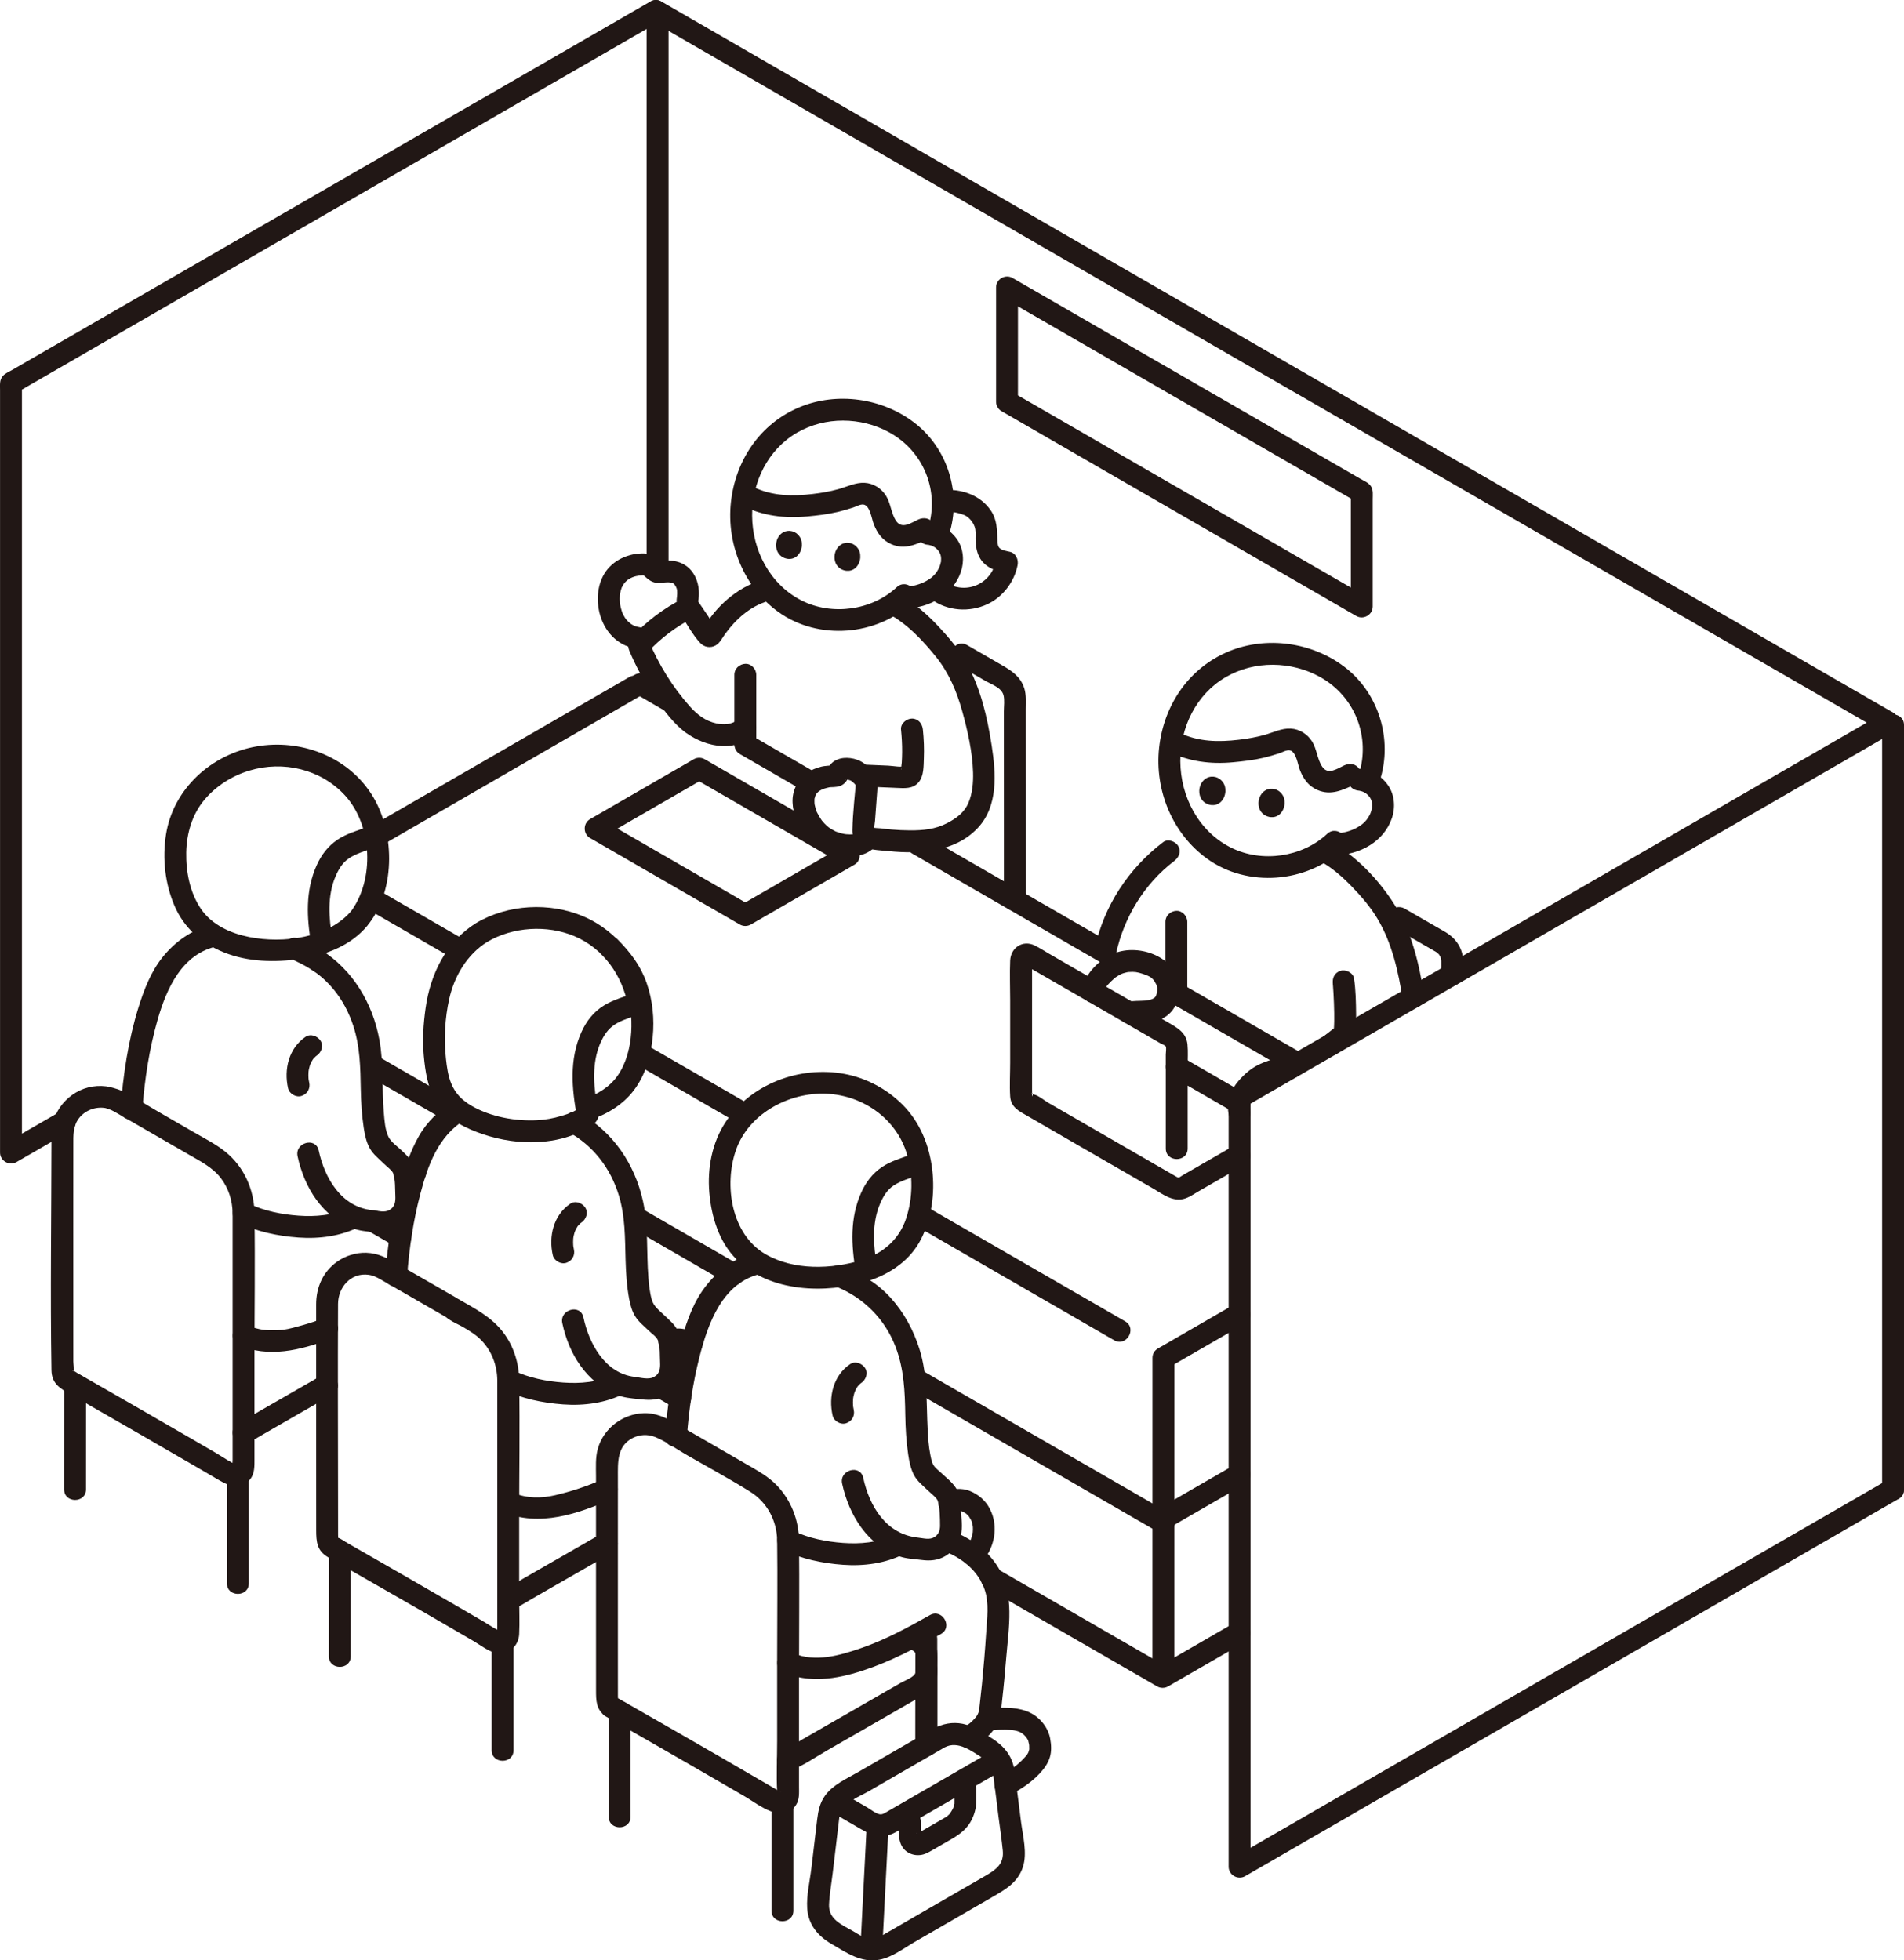
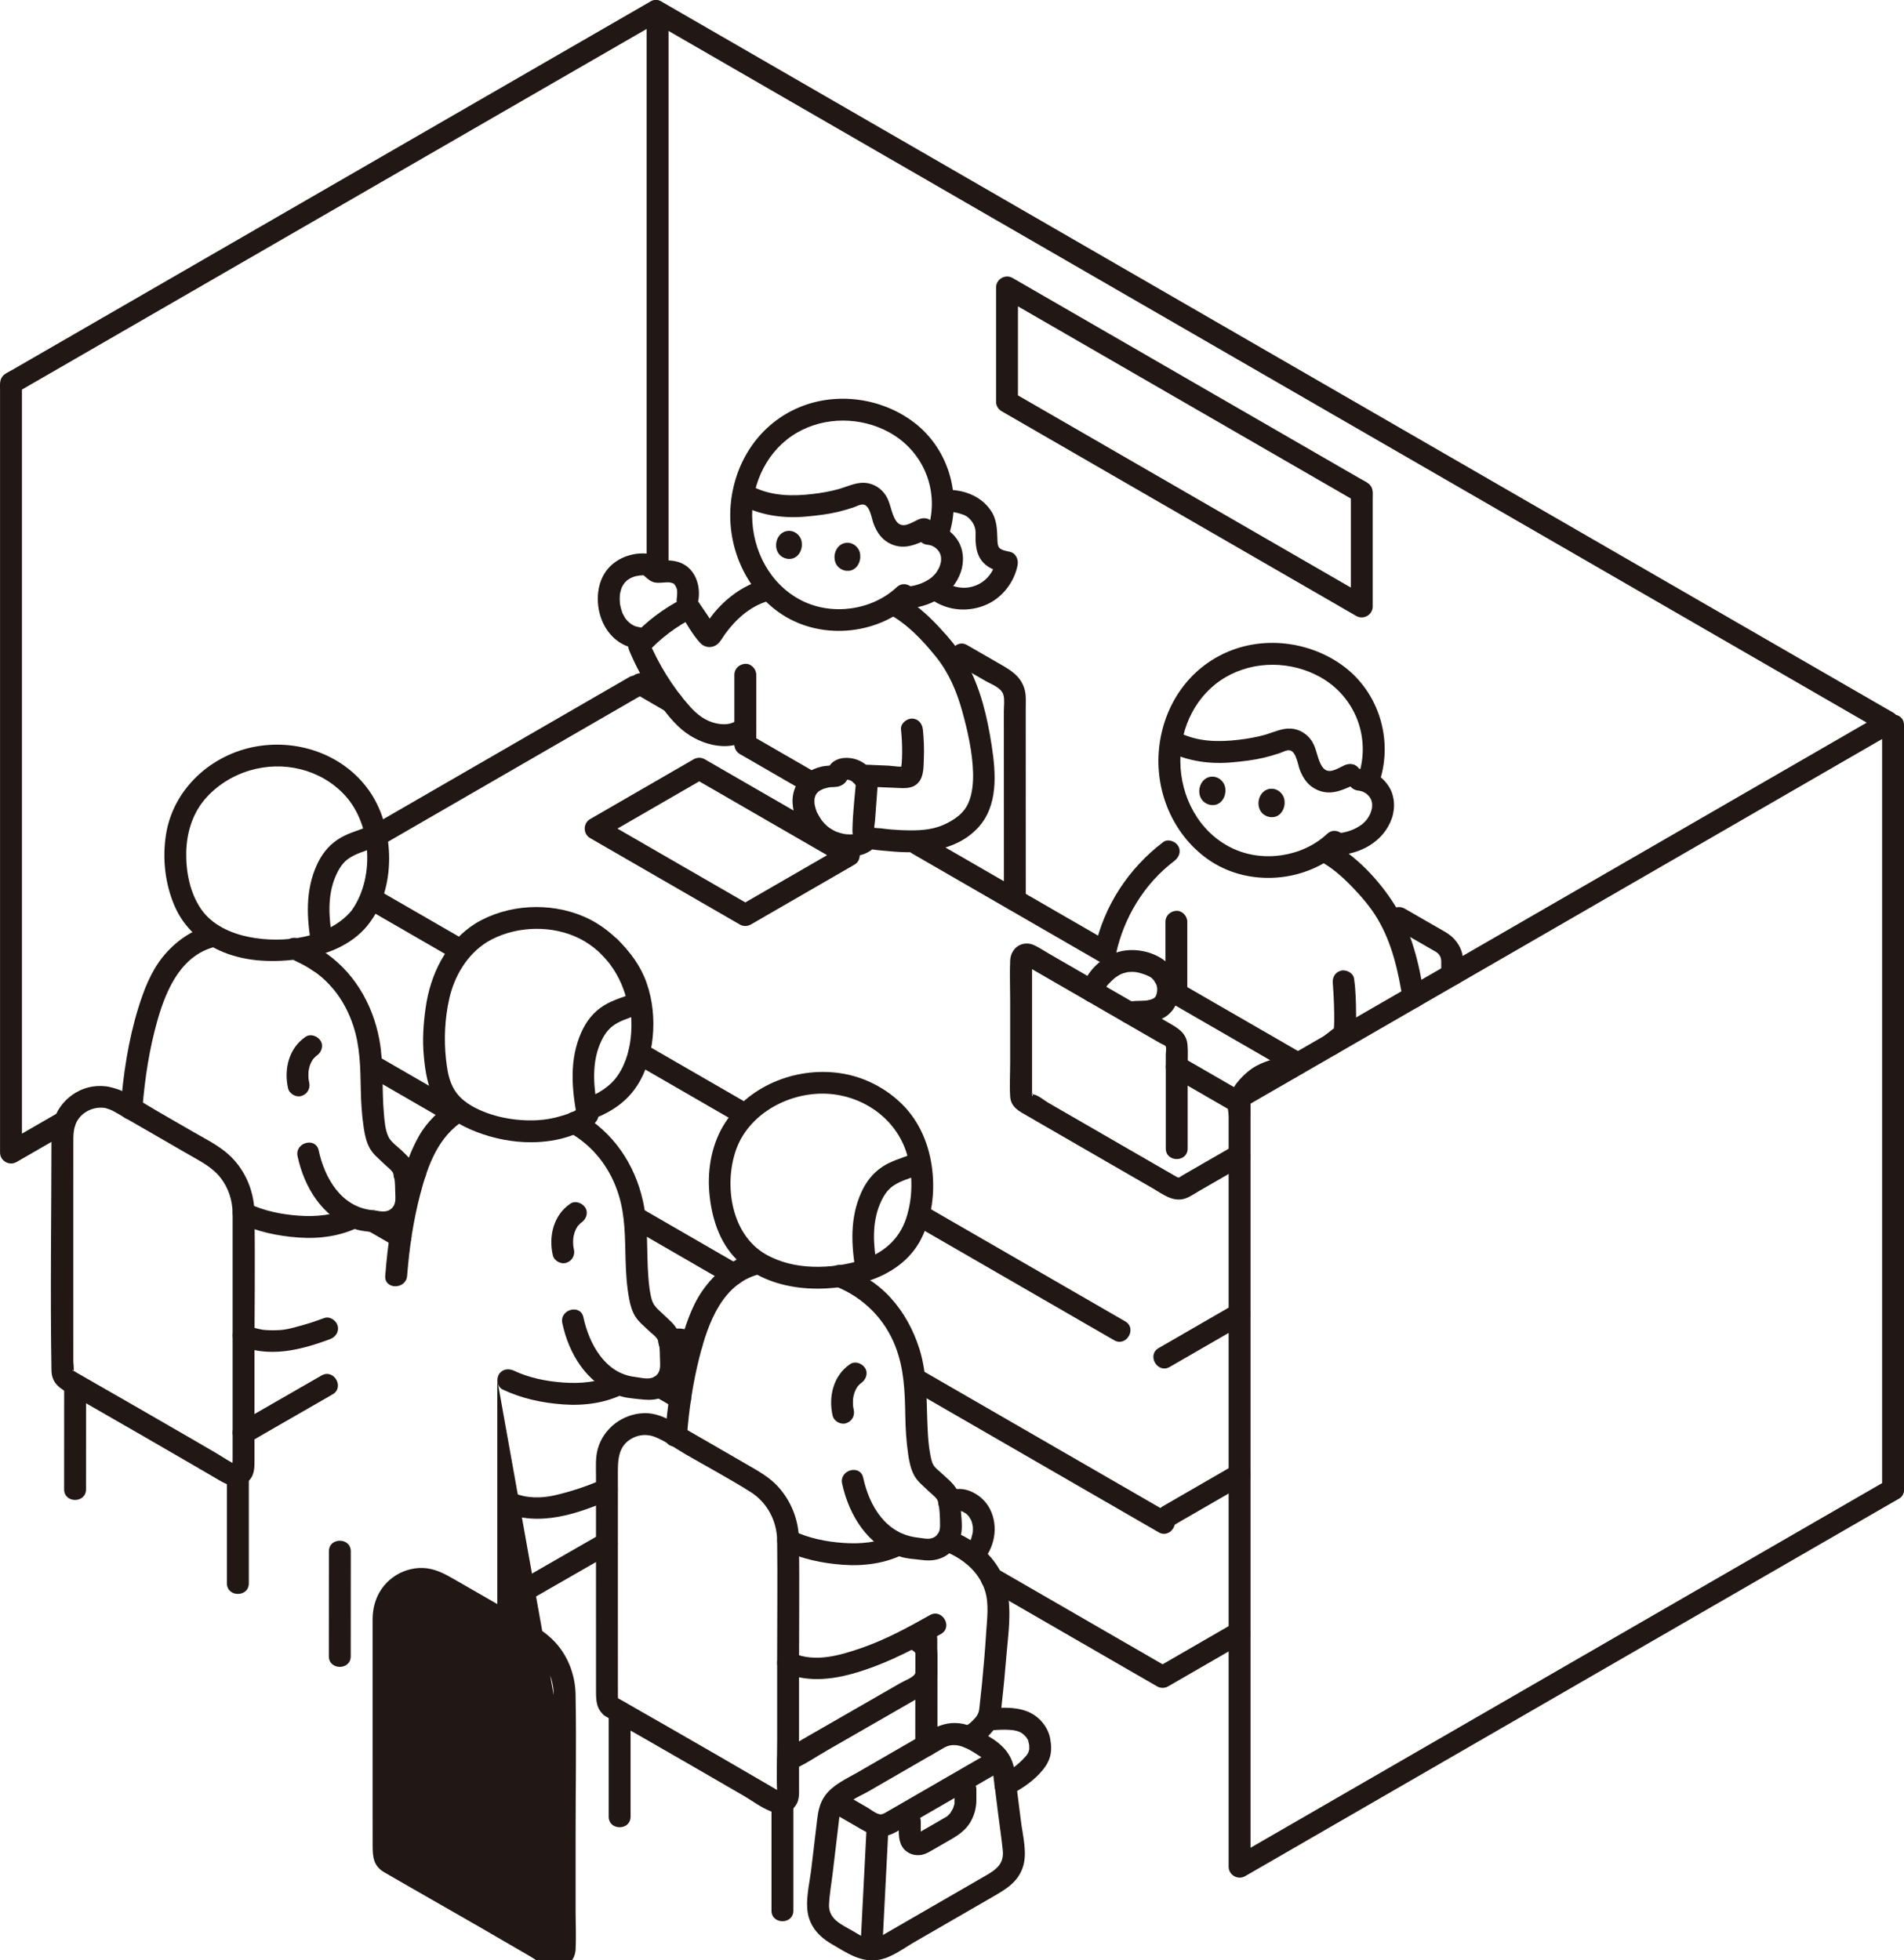
<svg xmlns="http://www.w3.org/2000/svg" id="b" width="348.029" height="358.4" viewBox="0 0 348.029 358.4">
  <defs>
    <style>.l{fill:#211715;}</style>
  </defs>
  <g id="c">
    <g id="d">
      <path class="l" d="M254.701,169.547c2.298,1.322,4.594,2.646,6.892,3.969.204.117.408.235.611.352.114.065.229.129.34.199.055.034.378.302.171.111-.21-.194.151.157.19.198.162.168.203.171.026-.005.1.099.174.251.245.374.052.091.33.468.057.059.076.113.106.299.141.426.017.063.14.476.054.177-.081-.284.009.18.011.265.003.127.001.254.001.381v2.136c0,1.046.92,2.048,2,2s2-.879,2-2c0-1.458.171-3.059-.35-4.45-.576-1.535-1.622-2.61-3.028-3.419-2.448-1.409-4.894-2.82-7.342-4.228-.907-.522-2.229-.242-2.736.718-.504.953-.251,2.179.718,2.736h0Z" />
      <path class="l" d="M174.751,121.387c1.795,1.035,3.589,2.071,5.385,3.105,1.096.631,2.926,1.23,3.286,2.578.24.9.069,2.052.069,2.983,0,1.243,0,2.485.001,3.728.002,6.602.005,13.205.007,19.807.001,3.664.002,7.328.002,10.992,0,2.574,4,2.578,4,0,0-7.023-.003-14.047-.005-21.07-.001-3.341-.002-6.682-.004-10.022,0-1.261,0-2.522,0-3.783,0-1.27.125-2.642-.265-3.865-.678-2.132-2.279-3.197-4.119-4.255-2.114-1.215-4.225-2.434-6.337-3.652-2.234-1.289-4.25,2.166-2.019,3.454h0Z" />
      <path class="l" d="M10.841,203.313c-3.281,1.891-6.561,3.785-9.84,5.68l3.009,1.727V70.07l-.991,1.727c17.425-10.063,34.85-20.126,52.275-30.189,15.301-8.836,30.603-17.671,45.905-26.504,6.566-3.79,13.132-7.58,19.699-11.368,2.229-1.286.217-4.744-2.019-3.454-14.364,8.286-28.726,16.578-43.087,24.869-18.615,10.748-37.229,21.497-55.843,32.247-4.778,2.759-9.557,5.519-14.335,8.279-1.138.657-2.276,1.314-3.413,1.971-.527.304-1.173.573-1.607,1.007-.723.723-.586,1.73-.586,2.66v139.404c0,1.522,1.697,2.485,3.009,1.727,3.279-1.895,6.559-3.789,9.84-5.68,2.23-1.285.218-4.743-2.019-3.454h0Z" />
      <path class="l" d="M225.571,238.493c-4.594,2.652-9.189,5.302-13.78,7.96-2.227,1.289-.215,4.747,2.019,3.454,4.591-2.658,9.186-5.308,13.78-7.96,2.229-1.286.217-4.744-2.019-3.454h0Z" />
      <path class="l" d="M225.571,267.853c-4.35,2.513-8.7,5.026-13.05,7.54-.935.54-1.261,1.807-.718,2.736.549.939,1.798,1.26,2.736.718,4.35-2.514,8.7-5.027,13.05-7.54.935-.54,1.261-1.808.718-2.736-.549-.939-1.798-1.26-2.736-.718h0Z" />
      <path class="l" d="M205.67,241.573c-12.255-7.065-24.499-14.149-36.75-21.22-2.234-1.289-4.25,2.166-2.019,3.454,12.251,7.071,24.495,14.155,36.75,21.22,2.234,1.288,4.251-2.167,2.019-3.454h0Z" />
      <path class="l" d="M137.27,202.073c-6.488-3.745-12.973-7.493-19.46-11.24-2.233-1.29-4.25,2.165-2.019,3.454,6.487,3.747,12.972,7.495,19.46,11.24,2.234,1.289,4.25-2.166,2.019-3.454h0Z" />
      <path class="l" d="M85.26,172.033c-5.174-2.985-10.347-5.972-15.52-8.96-2.233-1.29-4.25,2.165-2.019,3.454,5.173,2.988,10.346,5.975,15.52,8.96,2.234,1.289,4.25-2.166,2.019-3.454h0Z" />
      <path class="l" d="M213.81,276.683c-10.858-6.268-21.715-12.538-32.572-18.808-4.343-2.507-8.685-5.015-13.028-7.522-2.233-1.289-4.25,2.166-2.019,3.454,12.974,7.491,25.947,14.983,38.921,22.474,2.226,1.285,4.453,2.571,6.679,3.856s4.25-2.166,2.019-3.454h0Z" />
      <path class="l" d="M135.13,231.253c-6.033-3.487-12.07-6.968-18.1-10.46-2.232-1.292-4.248,2.163-2.019,3.454,6.03,3.492,12.067,6.973,18.1,10.46,2.233,1.291,4.249-2.165,2.019-3.454h0Z" />
      <path class="l" d="M84.13,201.803c-5.078-2.931-10.156-5.862-15.23-8.8-2.232-1.292-4.248,2.163-2.019,3.454,5.074,2.938,10.152,5.869,15.23,8.8,2.233,1.289,4.25-2.166,2.019-3.454h0Z" />
      <g id="e">
-         <path class="l" d="M210.658,248.276c-.005,17.157-.008,34.315-.008,51.472,0,1.754,0,3.508,0,5.262,0,2.574,4,2.578,4,0,0-13.097.002-26.194.004-39.291.001-5.814.003-11.628.004-17.443,0-2.574-3.999-2.578-4,0h0Z" />
-       </g>
+         </g>
      <g id="f">
        <path class="l" d="M203.055,172.403c-11.418-6.594-22.837-13.188-34.255-19.782-2.233-1.29-4.25,2.166-2.019,3.454,11.418,6.594,22.837,13.188,34.255,19.782,2.233,1.29,4.25-2.166,2.019-3.454h0Z" />
      </g>
      <path class="l" d="M201.609,181.782c.062-.23.128-.458.214-.68.084-.219.011-.017-.007.02.044-.089.088-.177.135-.264.111-.205.235-.4.365-.593-.003.004.195-.259.088-.124-.084.106.152-.171.177-.198.325-.364.68-.701,1.05-1.021.086-.074.172-.148.261-.22.256-.207-.208.141.062-.042.186-.126.372-.251.567-.362.083-.047.167-.093.251-.137.043-.022.398-.195.191-.102-.126.056.293-.106.382-.135.213-.068.432-.111.646-.171.014-.004.329-.065.116-.029-.2.033.183-.018.221-.02,1.064-.079,1.533.011,2.544.331.461.146.854.298,1.279.522.145.076.492.35.202.087.151.137.296.277.432.43.032.036.264.337.139.165-.116-.159.066.108.069.114.1.17.201.341.301.511.026.044.165.349.044.056.036.088.066.179.096.27.048.151.109.647.091.262.009.204.005.408-.006.612-.004.081-.061.57-.02.306.044-.279-.058.249-.079.326-.023.086-.186.561-.075.282.116-.293-.091.151-.13.223-.14.259-.189.15.022-.006-.096.071-.229.204-.302.301-.112.149.137-.112.163-.123-.074.031-.139.098-.21.137-.199.107-.513.209-.112.085-.18.056-.354.126-.537.175-.171.046-.344.079-.517.116-.078.017-.157.025-.235.04.447-.089.058-.008-.049,0-1.204.09-2.399.006-3.589.265-1.056.23-1.672,1.459-1.397,2.46.3,1.09,1.401,1.628,2.46,1.397.442-.096.994-.056,1.525-.068.655-.014,1.303-.078,1.952-.174.893-.132,1.8-.395,2.571-.877,1.82-1.138,2.624-3.216,2.571-5.31-.142-5.608-7.275-8.2-11.872-6.32-2.729,1.116-5.132,3.537-5.907,6.419-.28,1.043.351,2.173,1.397,2.46,1.04.286,2.179-.35,2.46-1.397h0Z" />
      <path class="l" d="M212.625,153.947c-6.316,4.796-10.851,11.668-12.508,19.456-.225,1.056.312,2.162,1.397,2.46.996.274,2.234-.336,2.46-1.397,1.427-6.704,5.186-12.901,10.67-17.065.859-.652,1.309-1.724.718-2.736-.495-.846-1.871-1.375-2.736-.718h0Z" />
      <path class="l" d="M213.024,168.52v13.301c0,1.046.92,2.048,2,2s2-.879,2-2v-13.301c0-1.046-.92-2.048-2-2s-2,.879-2,2h0Z" />
      <path class="l" d="M225.571,209.443c-3.12,1.798-6.239,3.597-9.358,5.398-.735.424-.621.613-1.266.243-.722-.414-1.441-.832-2.162-1.248-1.729-.998-3.458-1.996-5.187-2.994-3.025-1.746-6.049-3.493-9.073-5.24-1.584-.915-3.168-1.83-4.751-2.745-.72-.416-1.44-.832-2.16-1.248-.704-.407-1.812-1.348-2.591-1.497-1.125-.215.185-.578-.373.35.005-.009-.003-.035,0-.044.017-.06-.003-.142,0-.204.015-.332,0-.67,0-1.002v-22.314c0-.391.134-1.06,0-1.435l-1.504.857.042.024c.034.037.101.045.137.079.105.099.285.164.409.236l1.542.891c4.599,2.656,9.197,5.313,13.796,7.969,2.264,1.308,4.528,2.614,6.792,3.921l2.242,1.294c.217.125.825.343.973.562.16.237.009,1.168.009,1.497v2.216c0,2.574,4,2.578,4,0,0-1.343.098-2.722-.031-4.06-.204-2.121-1.789-3.009-3.414-3.947-2.257-1.303-4.515-2.605-6.772-3.909-5.013-2.896-10.026-5.791-15.04-8.687-.883-.51-1.755-1.088-2.669-1.542-2.186-1.085-4.409.362-4.515,2.75-.106,2.412,0,4.853,0,7.266v11.396c0,2.045-.13,4.137,0,6.179.127,2.002,1.651,2.702,3.218,3.608,1.872,1.081,3.743,2.163,5.615,3.244,3.888,2.246,7.776,4.492,11.665,6.737,1.873,1.081,3.746,2.163,5.619,3.244,1.679.969,3.419,2.375,5.479,1.932,1.023-.22,1.946-.904,2.838-1.419.851-.491,1.702-.983,2.554-1.474,1.984-1.144,3.968-2.288,5.952-3.432,2.23-1.285.217-4.743-2.019-3.454h0Z" />
      <path class="l" d="M227.55,199.903c-3.816-2.208-7.636-4.408-11.45-6.62-1.311-.761-3.009.207-3.009,1.727v14.96c0,2.574,4,2.578,4,0v-14.96l-3.009,1.727c3.814,2.212,7.634,4.412,11.45,6.62,2.232,1.291,4.249-2.164,2.019-3.454h0Z" />
      <path class="l" d="M241.051,157.297c2.294,1.215,4.241,2.923,6.038,4.779,1.728,1.785,3.389,3.706,4.67,5.842,2.696,4.495,3.865,9.776,4.652,14.903.164,1.069,1.506,1.659,2.46,1.397,1.141-.314,1.561-1.388,1.397-2.46-.858-5.59-2.24-11.34-5.26-16.194-2.853-4.585-7.139-9.179-11.939-11.721-2.273-1.204-4.297,2.247-2.019,3.454h0Z" />
      <path class="l" d="M243.642,179.942c-.041-.278-.07-.582-.027-.151.017.169.03.338.044.508.036.463.065.927.09,1.39.065,1.167.109,2.336.127,3.505.015,1.001.012,2.002-.068,3-.036.452.088-.593-.004-.014-.007.046-.033.092-.036.138-.062.179-.009.055.161-.374-.055.096-.009.043.139-.16-.014.107-.372.305-.445.362-.201.159-.402.32-.602.481-.378.305-.801.595-1.144.938-.741.741-.796,2.098,0,2.828s2.038.791,2.828,0c1.114-1.114,2.741-1.732,3.007-3.45.179-1.157.181-2.33.167-3.498-.025-2.18-.058-4.408-.38-6.568-.155-1.038-1.519-1.702-2.46-1.397-1.133.367-1.563,1.348-1.397,2.46h0Z" />
      <path class="l" d="M228.657,201.43c.094-.205.197-.403.315-.595.052-.086.107-.17.163-.253.026-.039.22-.318.071-.109-.165.231.096-.118.133-.162.066-.079.133-.157.201-.234.152-.172.309-.338.472-.5.286-.285.671-.521.928-.825-.073.086-.287.21-.076.066.09-.062.179-.125.271-.186.155-.101.312-.197.475-.286.16-.087.322-.168.487-.246.058-.027.435-.186.151-.073-.263.105.048-.018.098-.037.401-.156.81-.291,1.224-.406.455-.127.914-.218,1.378-.305.264-.05.048-.053-.064.003.076-.038.227-.027.312-.035.258-.026.517-.04.776-.049,1.044-.035,2.05-.895,2-2-.047-1.053-.88-2.038-2-2-2.2.075-4.441.635-6.379,1.693-.861.47-1.656,1.116-2.354,1.802-.795.782-1.566,1.696-2.034,2.715-.435.949-.301,2.198.718,2.736.88.465,2.271.298,2.736-.718h0Z" />
      <path class="l" d="M224.652,200.899c-.045.168-.069.344-.094.516-.05.346-.105.695-.11,1.045-.002.184.009.367.031.549.042.346.081.696.173,1.033.062.26.181.487.358.68.141.218.328.389.561.515.23.146.477.225.744.237.266.06.532.048.798-.036l.478-.202c.301-.178.54-.417.718-.718.252-.477.346-1.011.202-1.541-.045-.165-.079-.332-.102-.501l.071.532c-.044-.354-.039-.709.008-1.063l-.071.532c.024-.171.049-.348.094-.516.083-.266.095-.532.036-.798-.012-.266-.091-.514-.237-.744-.126-.233-.297-.42-.515-.561-.193-.177-.42-.296-.68-.358l-.532-.071c-.361.001-.697.092-1.009.273-.437.282-.781.683-.919,1.195h0Z" />
      <path class="l" d="M252.213,142.728c2.412-7.509-.161-16.004-6.448-20.796-5.915-4.509-14.2-5.703-21.102-2.868-7.349,3.019-11.952,9.851-12.79,17.651-.836,7.771,2.423,15.721,8.81,20.304,7.38,5.297,18.144,4.413,24.729-1.74,1.885-1.761-.948-4.586-2.828-2.828-4.564,4.265-11.884,5.318-17.495,2.551-5.967-2.943-9.303-9.312-9.339-15.833-.034-6.175,2.871-12.214,8.296-15.375,5.272-3.072,12.003-2.957,17.297.004,6.337,3.545,9.235,10.954,7.015,17.867-.789,2.457,3.072,3.508,3.857,1.063h0Z" />
      <path class="l" d="M248.398,144.557c.466.033-.295-.1.119.012.158.043.319.075.476.125.172.055.429.204.132.043.145.078.292.151.433.237.133.082.397.289.132.07.127.105.25.215.367.332s.227.239.331.367c-.278-.344.014.048.066.134.085.142.161.288.232.437-.192-.407,0,.04.029.143.046.161.082.325.109.49-.075-.457-.013.05-.011.157.003.174-.01.347-.017.521-.019.458.086-.247-.029.161-.048.17-.08.344-.131.514-.019.065-.226.622-.144.431.087-.203-.14.274-.169.328-.085.159-.177.314-.274.466-.034.053-.335.475-.209.312s-.207.233-.25.279c-.122.131-.249.258-.38.379-.048.044-.425.355-.285.249.137-.104-.281.19-.34.229-.161.105-.326.205-.493.3-1.192.676-2.603,1.042-3.873,1.073-1.045.026-2.049.902-2,2,.048,1.062.88,2.027,2,2,4.35-.107,8.716-2.471,10.191-6.73.67-1.933.529-4.247-.635-5.967-1.246-1.84-3.163-2.939-5.375-3.095-1.046-.074-2.046.973-2,2,.051,1.147.88,1.921,2,2h0Z" />
      <path class="l" d="M223.99,144.728c-.008.13-.089,1.424-1.148,2.12-.695.456-1.393.344-1.612.305-.169-.03-1.268-.246-1.773-1.336-.479-1.033-.262-2.5.71-3.306,1.008-.836,2.339-.603,3.091.17.677.696.755,1.388.732,2.047Z" />
      <path class="l" d="M234.811,146.938c-.008.13-.089,1.424-1.148,2.12-.695.456-1.393.344-1.612.305-.169-.03-1.268-.246-1.773-1.336-.479-1.033-.262-2.5.71-3.306,1.008-.836,2.339-.603,3.091.17.677.696.755,1.388.732,2.047Z" />
      <path class="l" d="M213.675,137.464c3.715,1.772,7.626,2.281,11.704,1.895,1.875-.177,3.783-.392,5.618-.829.959-.229,1.907-.505,2.844-.81.567-.184,1.381-.684,1.988-.522,1.107.295,1.403,2.611,1.749,3.513.633,1.652,1.564,2.985,3.233,3.715,2.513,1.099,4.672-.024,6.947-1.059.983-.447,1.223-1.872.718-2.736-.591-1.01-1.749-1.167-2.736-.718-1.323.602-2.981,1.851-4.059.247-.909-1.353-.968-3.198-1.842-4.594-.849-1.355-2.288-2.27-3.894-2.365-1.652-.097-3.24.721-4.804,1.157-1.552.433-3.1.696-4.697.886-3.683.438-7.341.392-10.75-1.234-2.312-1.103-4.344,2.345-2.019,3.454h0Z" />
      <path class="l" d="M238.27,192.733c-7.417-4.273-14.827-8.559-22.24-12.84-2.233-1.29-4.25,2.166-2.019,3.454,7.413,4.281,14.823,8.567,22.24,12.84,2.235,1.287,4.251-2.168,2.019-3.454h0Z" />
      <path class="l" d="M123.9,126.703c-1.934-1.128-3.878-2.239-5.81-3.37-.903-.529-2.232-.237-2.736.718-.507.959-.247,2.172.718,2.736,1.932,1.131,3.876,2.242,5.81,3.37.904.527,2.232.238,2.736-.718s.248-2.173-.718-2.736h0Z" />
      <path class="l" d="M118.2,4.74v99.81c0,2.574,4,2.578,4,0V4.74c0-2.574-4-2.578-4,0h0Z" />
      <path class="l" d="M69.71,154.587c15.768-9.107,31.531-18.223,47.3-27.33,2.228-1.287.217-4.745-2.019-3.454-15.769,9.107-31.532,18.223-47.3,27.33-2.228,1.287-.217,4.745,2.019,3.454h0Z" />
      <path class="l" d="M118.889,3.741c9.652,5.573,19.303,11.147,28.955,16.72,14.592,8.426,29.183,16.852,43.775,25.278,17.158,9.907,34.315,19.815,51.473,29.722,17.196,9.929,34.392,19.858,51.589,29.787,14.857,8.578,29.714,17.156,44.572,25.733,1.546.892,3.091,1.785,4.637,2.677,2.233,1.289,4.25-2.166,2.019-3.454-14.403-8.314-28.806-16.629-43.208-24.945-17.04-9.838-34.079-19.677-51.119-29.515-17.3-9.989-34.599-19.978-51.899-29.968-15.031-8.68-30.063-17.359-45.094-26.039-10.389-5.999-20.778-11.999-31.168-17.998-.838-.484-1.676-.968-2.514-1.452-2.233-1.29-4.25,2.166-2.019,3.454h0Z" />
      <path class="l" d="M186.071,70.766c.001-6.074.001-12.148.001-18.222l-3.009,1.727c16.679,9.631,33.358,19.263,50.037,28.893,4.936,2.85,9.873,5.701,14.809,8.551l-.991-1.727c0,6.965,0,13.931,0,20.896l3.009-1.727c-17.072-9.857-34.143-19.715-51.214-29.572-4.545-2.624-9.089-5.248-13.634-7.872l.991,1.727c0-.891,0-1.783,0-2.674,0-2.574-3.999-2.578-4,0,0,.891,0,1.783,0,2.674,0,.702.381,1.375.991,1.727,16.679,9.631,33.359,19.263,50.038,28.894,4.936,2.85,9.873,5.701,14.809,8.551,1.312.758,3.009-.205,3.009-1.727,0-6.551,0-13.102,0-19.653,0-.742.119-1.583-.273-2.253-.417-.714-1.316-1.063-2.006-1.462-1.432-.827-2.864-1.654-4.296-2.481-2.861-1.652-5.721-3.303-8.582-4.955-10.996-6.349-21.991-12.698-32.987-19.048-5.897-3.405-11.795-6.811-17.692-10.217-1.312-.758-3.009.205-3.009,1.727,0,6.074,0,12.148-.001,18.222,0,2.574,4,2.578,4,0Z" />
      <path class="l" d="M180.261,290.267c10.414,6.013,20.828,12.024,31.24,18.04.623.36,1.396.36,2.019,0,4.689-2.712,9.38-5.42,14.07-8.13,2.228-1.288.216-4.745-2.019-3.454-4.69,2.71-9.381,5.418-14.07,8.13h2.019c-10.412-6.016-20.826-12.027-31.24-18.04-2.233-1.29-4.25,2.166-2.019,3.454h0Z" />
      <path class="l" d="M125.34,253.933c-1.264-.726-2.525-1.457-3.79-2.18-.453-.259-1.036-.341-1.541-.202-.464.128-.967.486-1.195.919-.245.464-.368,1.026-.202,1.541.16.494.459.932.919,1.195,1.265.723,2.526,1.454,3.79,2.18.452.26,1.037.34,1.541.202.464-.128.967-.486,1.195-.919.245-.464.368-1.026.202-1.541-.16-.494-.46-.931-.919-1.195h0Z" />
      <path class="l" d="M74.23,224.413c-1.659-.952-3.315-1.91-4.97-2.87-.45-.261-1.039-.34-1.541-.202-.464.128-.967.486-1.195.919-.505.956-.249,2.175.718,2.736,1.655.96,3.311,1.918,4.97,2.87.452.26,1.037.341,1.541.202.464-.128.967-.486,1.195-.919.503-.952.252-2.18-.718-2.736h0Z" />
      <path class="l" d="M344.211,130.383c-13.184,7.616-26.369,15.231-39.554,22.846-16.493,9.525-32.986,19.049-49.48,28.572-9.868,5.698-19.737,11.395-29.606,17.092-.609.352-.991,1.025-.991,1.727v140.66c0,1.522,1.697,2.485,3.009,1.727,17.435-10.07,34.871-20.139,52.306-30.209,15.509-8.957,31.018-17.914,46.528-26.869,6.872-3.968,13.743-7.935,20.616-11.902,2.229-1.287.217-4.744-2.019-3.454-13.215,7.628-26.429,15.259-39.643,22.889-16.692,9.639-33.383,19.279-50.074,28.919-9.911,5.724-19.822,11.448-29.733,17.172l3.009,1.727v-140.66l-.991,1.727c17.281-9.976,34.561-19.953,51.841-29.931,15.358-8.868,30.715-17.737,46.072-26.607,6.909-3.99,13.818-7.981,20.727-11.972,2.228-1.287.216-4.745-2.019-3.454h0Z" />
      <path class="l" d="M344.029,132.554c0,19.97,0,39.941,0,59.911v79.839c0,2.574,4,2.578,4,0v-47.022c0-19.74,0-39.481,0-59.221v-33.507c0-2.574-4-2.578-4,0h0Z" />
      <g id="g">
        <path class="l" d="M156.193,154.615c-7.845-4.529-15.689-9.06-23.533-13.589-1.281-.74-2.561-1.479-3.842-2.219-.623-.36-1.396-.36-2.019,0-6.317,3.648-12.63,7.302-18.947,10.95-1.298.75-1.297,2.704,0,3.454,7.664,4.43,15.331,8.855,22.997,13.282,1.459.842,2.917,1.684,4.376,2.527.623.36,1.396.36,2.019,0,6.317-3.648,12.631-7.301,18.949-10.949.829-.479,1.07-1.376.919-2.259h0c-.182-1.066-1.494-1.663-2.46-1.398-1.128.31-1.579,1.392-1.397,2.46h0c.306-.752.613-1.505.919-2.258-6.317,3.648-12.632,7.3-18.949,10.949h2.019c-7.768-4.486-15.536-8.971-23.303-13.457-1.357-.784-2.713-1.567-4.07-2.351v3.454c6.317-3.648,12.63-7.302,18.947-10.95h-2.019c7.918,4.572,15.836,9.145,23.754,13.717,1.207.697,2.414,1.394,3.621,2.091,2.233,1.289,4.25-2.166,2.019-3.454Z" />
      </g>
      <path class="l" d="M134.234,123.36v12.636c0,1.046.92,2.048,2,2s2-.879,2-2v-12.636c0-1.046-.92-2.048-2-2s-2,.879-2,2h0Z" />
      <path class="l" d="M172.425,93.567c1.335-.081,2.354.068,3.642.531.527.189.878.423,1.32.92s.774,1.088.888,1.745.019,1.43.051,2.122c.047,1.004.209,1.992.66,2.899.885,1.782,2.728,2.529,4.553,2.958l-1.397-2.46c-.393,1.991-1.564,3.733-3.442,4.612-2.153,1.008-4.521.598-6.409-.748-.88-.627-2.226-.155-2.736.718-.587,1.004-.165,2.108.718,2.736,2.974,2.12,6.901,2.392,10.194.868,2.83-1.31,4.931-4.077,5.533-7.123.203-1.028-.283-2.199-1.397-2.46-.613-.144-1.468-.263-1.903-.692-.327-.323-.361-.933-.38-1.441-.071-1.955-.067-3.741-1.219-5.433-1.916-2.816-5.357-3.952-8.677-3.751-1.078.065-2,.872-2,2,0,1.032.916,2.066,2,2h0Z" />
      <path class="l" d="M173.457,97.786c2.381-7.416-.157-15.806-6.365-20.541-5.871-4.478-14.075-5.639-20.917-2.813-7.216,2.981-11.74,9.722-12.57,17.385s2.381,15.558,8.703,20.086c7.298,5.228,17.92,4.361,24.431-1.721,1.885-1.761-.948-4.585-2.828-2.828-4.543,4.244-11.829,5.247-17.381,2.435-5.788-2.931-9.019-9.158-9.05-15.522-.03-6.111,2.852-12.074,8.234-15.182,5.118-2.956,11.64-2.874,16.799-.058,6.347,3.465,9.301,10.799,7.087,17.695-.789,2.457,3.072,3.509,3.857,1.063h0Z" />
      <path class="l" d="M169.668,99.61c.465.033-.303-.101.11.011.156.043.315.074.469.124.179.058.419.2.123.04.143.078.288.149.427.234.14.086.388.284.125.065.125.104.247.212.362.328s.224.236.327.363c-.283-.348.008.038.061.127.084.14.159.284.229.431-.196-.412-.004.029.026.135.045.159.08.32.107.483-.077-.463-.014.038-.012.148.003.172-.01.342-.017.514-.018.458.087-.256-.028.152-.047.168-.079.34-.129.507-.019.063-.227.621-.141.422.091-.211-.137.267-.166.321-.084.157-.174.31-.27.46-.033.052-.335.475-.204.306s-.202.228-.244.273c-.12.13-.245.254-.375.374-.046.043-.426.355-.278.244.145-.11-.276.187-.333.224-.159.104-.321.202-.486.296-1.171.665-2.562,1.025-3.808,1.055-1.045.026-2.049.902-2,2,.048,1.062.88,2.027,2,2,4.305-.106,8.621-2.446,10.081-6.659.663-1.914.523-4.205-.63-5.908-1.235-1.824-3.134-2.912-5.327-3.067-1.046-.074-2.046.973-2,2,.051,1.147.88,1.921,2,2h0Z" />
      <path class="l" d="M146.572,99.752c-.007.128-.087,1.405-1.133,2.092-.686.45-1.374.339-1.591.301-.167-.03-1.251-.242-1.749-1.318-.472-1.019-.258-2.467.701-3.262.995-.824,2.308-.595,3.05.168.668.687.745,1.369.722,2.019Z" />
      <path class="l" d="M157.248,101.933c-.007.128-.087,1.405-1.133,2.092-.686.45-1.374.339-1.591.301-.167-.03-1.251-.242-1.749-1.318-.472-1.019-.258-2.467.701-3.262.995-.824,2.308-.595,3.05.168.668.687.745,1.369.722,2.019Z" />
      <path class="l" d="M135.787,92.53c3.715,1.772,7.626,2.281,11.704,1.895,1.875-.177,3.783-.392,5.618-.829.959-.229,1.907-.505,2.844-.81.567-.184,1.381-.684,1.988-.522,1.107.295,1.403,2.611,1.749,3.513.633,1.652,1.564,2.985,3.233,3.715,2.513,1.099,4.672-.024,6.947-1.059.983-.447,1.223-1.872.718-2.736-.591-1.01-1.749-1.167-2.736-.718-1.323.602-2.981,1.851-4.059.247-.909-1.353-.968-3.198-1.842-4.594-.849-1.355-2.288-2.27-3.894-2.365-1.652-.097-3.24.721-4.804,1.157-1.552.433-3.1.696-4.697.886-3.683.438-7.341.392-10.75-1.234-2.312-1.103-4.344,2.345-2.019,3.454h0Z" />
      <path class="l" d="M162.26,112.138c3.511,1.859,6.357,4.876,8.824,7.941,2.343,2.911,3.779,6.29,4.777,9.867s1.89,7.52,2.003,11.261c.055,1.837-.112,3.868-.847,5.575-.766,1.781-2.224,2.841-3.901,3.71-2.16,1.119-4.376,1.328-6.771,1.318-1.136-.005-2.272-.056-3.403-.156-.635-.056-1.27-.126-1.902-.213-.315-.044-1.53-.04-1.684-.223l.514.883c-.205-.512.032-1.508.076-2.092.068-.91.135-1.821.203-2.731.135-1.821.271-3.641.406-5.462l-2,2c1.741.074,3.483.149,5.224.223,1.522.065,3.103.249,4.174-1.068.927-1.14.858-2.885.917-4.275.075-1.778.003-3.553-.178-5.323-.11-1.074-.841-2-2-2-.996,0-2.111.919-2,2,.14,1.367.218,2.737.207,4.112-.005.646-.027,1.292-.068,1.937-.019.297-.114.674-.074.966.058.427-.146.268-.007.146l.883-.514c-.845.335-2.343-.003-3.279-.043-1.266-.054-2.533-.108-3.799-.162-1.138-.049-1.923.959-2,2-.245,3.291-.684,6.631-.739,9.93-.06,3.659,3.975,3.599,6.7,3.868,5.597.552,11.947.183,16.115-4.143,3.894-4.041,3.42-10.088,2.636-15.181-.795-5.163-2.016-10.429-4.566-15.036-1.36-2.458-3.227-4.67-5.144-6.711-2.124-2.262-4.523-4.399-7.279-5.858-2.274-1.204-4.297,2.248-2.019,3.454h0Z" />
      <path class="l" d="M134.82,131.544c-1.002.978-2.597.984-3.894.708-1.954-.415-3.497-1.607-4.8-3.064-3.21-3.592-5.737-7.737-7.61-12.168l-.313,2.424c2.514-2.754,5.439-4.958,8.777-6.62l-2.736-.718c1.198,1.761,2.293,3.87,3.739,5.436.736.797,1.907.995,2.862.436.757-.443,1.183-1.361,1.681-2.049,1.961-2.709,4.58-5.075,7.835-6.036,2.463-.728,1.415-4.589-1.063-3.857-2.357.696-4.44,1.913-6.305,3.5-.877.746-1.681,1.574-2.424,2.453-.763.904-1.367,1.97-2.148,2.848l.883-.514-.259.052,1.946.514c-.626-.613-1.09-1.567-1.58-2.286-.571-.839-1.142-1.677-1.713-2.516-.639-.939-1.711-1.228-2.736-.718-3.613,1.799-6.866,4.264-9.587,7.245-.669.733-.678,1.559-.313,2.424,1.124,2.66,2.479,5.214,4.083,7.616,1.573,2.355,3.369,4.951,5.553,6.782,3.462,2.901,9.33,4.469,12.95.936,1.845-1.801-.984-4.628-2.828-2.828h0Z" />
      <path class="l" d="M127.692,109.526c.39-2.942-.918-6.139-4.04-6.872-1.029-.242-2.316-.306-3.365-.092-.48.098.981.101.609.148l-.061-.039c.191.152.195.151.011,0-.18-.164-.367-.323-.556-.476-.743-.603-1.447-.97-2.424-1.01-2.9-.12-5.897,1.194-7.417,3.731-1.359,2.269-1.474,5.251-.697,7.737.995,3.183,3.492,5.619,6.879,5.968,1.076.111,2-.999,2-2,0-1.174-.921-1.889-2-2,.319.033-.006-.002-.065-.018-.128-.034-.259-.071-.387-.103-.002,0-.314-.106-.137-.038.197.076-.179-.086-.218-.107-.209-.109-.411-.231-.605-.365.207.142-.298-.257-.377-.335-.043-.042-.532-.59-.353-.36-.121-.155-.226-.323-.328-.491-.105-.173-.202-.35-.291-.531-.052-.105-.103-.212-.149-.32.113.267.024.038-.026-.106-.151-.435-.254-.878-.348-1.329-.005-.024-.052-.327-.021-.101.034.247-.012-.139-.017-.196-.021-.247-.032-.495-.032-.742,0-.217.013-.431.024-.647.02-.391.003-.105-.01-.016.017-.12.039-.241.062-.36.041-.207.092-.412.152-.615.034-.115.074-.228.111-.341.097-.297-.212.387.036-.098.094-.184.187-.366.296-.542.066-.106.4-.499.154-.234.183-.197.364-.391.569-.566-.033.028-.183.131.004-.002.139-.1.284-.191.432-.276.715-.411,1.56-.584,2.343-.599.848-.016-.047-.018,0-.133-.001.003.195.117.206.131.179.219-.214-.185.014.019.411.367.84.773,1.326,1.036.892.482,1.816.276,2.773.233.239-.011.475-.013.714.002-.057-.004-.331-.078-.094,0,.151.05.325.085.482.116.072.014.359.142.04-.007.106.05.208.109.307.171-.287-.178-.061-.066-.001.018.155.221.021,0,.125.155.074.111.144.223.209.34.041.075.179.45.071.122.076.23.144.464.178.705-.057-.398-.013.282-.016.406-.008.346-.048.69-.093,1.033-.142,1.073,1.021,2,2,2,1.199,0,1.857-.924,2-2h0Z" />
      <path class="l" d="M159.494,141.09c-1.007-1.372-2.345-2.271-4.052-2.49-.822-.106-1.652-.047-2.42.279-.415.176-.775.399-1.09.736-.153.164-.299.365-.411.561-.083.183-.16.368-.232.556-.139.338.024.14.488-.593l1.009-.273c-.917.122-1.832.088-2.744.316-.891.223-1.793.6-2.54,1.14-1.746,1.261-2.721,3.23-2.63,5.397.177,4.199,3.249,7.887,7.13,9.262,2.358.835,5.393.939,7.415-.689.842-.678.706-2.122,0-2.828-.832-.832-1.984-.68-2.828,0,.165-.133.07-.057-.094-.018-.074.017-.573.093-.352.072-.515.05-1.039.044-1.553-.006.228.022-.275-.045-.347-.06-.218-.044-.434-.097-.648-.157s-.425-.132-.634-.207c-.244-.087-.145-.05-.438-.198-.819-.415-1.26-.74-1.844-1.36-.156-.165-.307-.337-.448-.515s-.016-.026.009.008c-.059-.082-.117-.165-.174-.249-.251-.37-.46-.758-.67-1.152-.155-.291-.013.031-.127-.278-.071-.192-.138-.385-.196-.581-.057-.195-.098-.392-.147-.589-.003-.01-.061-.335-.03-.128.028.188-.015-.19-.017-.227-.014-.229-.008-.455,0-.684.013-.359-.061.11.041-.233.055-.186.096-.375.169-.555-.112.277.135-.204.189-.288.121-.191-.006.003-.033.034.06-.07.123-.14.19-.203.067-.064.134-.128.202-.191.014-.013.253-.19.09-.075-.113.08.27-.157.349-.2.094-.052.597-.263.3-.156.393-.142.79-.242,1.198-.327.233-.048-.026-.003-.065.001.092-.011.185-.019.278-.027.213-.017.424-.014.637-.023.796-.034,1.504-.226,2.06-.822.244-.261.566-.75.607-1.116.038-.347-.476.615-.457.565-.058.153-.19-.042.059.005-.426-.081.544.051.157-.001.101.014.204.041.303.067.036.009.38.121.249.068-.164-.067.137.074.136.073.117.071.241.135.35.219-.246-.189.335.406.154.16.638.869,1.735,1.303,2.736.718.858-.502,1.36-1.861.718-2.736h0Z" />
      <g id="h">
        <path class="l" d="M149.023,141.201c-3.927-2.268-7.853-4.535-11.78-6.803-.906-.523-2.23-.241-2.736.718s-.25,2.177.718,2.736c3.927,2.268,7.853,4.535,11.78,6.803.906.523,2.23.241,2.736-.718s.25-2.177-.718-2.736h0Z" />
      </g>
      <path class="l" d="M15.72,272.29c0-6.397.01-12.793.01-19.19,0-2.574-4-2.578-4,0,0,6.397-.01,12.793-.01,19.19,0,2.574,4,2.578,4,0h0Z" />
      <path class="l" d="M41.48,269.7v19.77c0,2.574,4,2.578,4,0v-19.77c0-2.574-4-2.578-4,0h0Z" />
      <path class="l" d="M45.052,263.819c1.177-.427,2.235-1.124,3.316-1.748,1.214-.7,2.428-1.399,3.642-2.098,2.929-1.686,5.86-3.37,8.79-5.055,2.231-1.283.219-4.741-2.019-3.454-2.857,1.643-5.714,3.286-8.571,4.929-1.171.674-2.341,1.348-3.511,2.022-.86.496-1.789,1.212-2.71,1.547-1.015.368-1.699,1.359-1.397,2.46.269.979,1.44,1.767,2.46,1.397h0Z" />
      <path class="l" d="M43.511,245.887c5.548,2.42,11.381.971,16.811-1.058,1.011-.378,1.701-1.352,1.397-2.46-.267-.971-1.443-1.777-2.46-1.397-1.264.473-2.544.9-3.842,1.27-1.119.319-2.574.726-3.546.856-.846.113-2.185.137-3.214.07-.076-.005-.893-.098-.485-.036-.266-.04-.531-.093-.794-.15-.62-.135-1.265-.294-1.848-.548-.989-.431-2.146-.291-2.736.718-.495.847-.278,2.302.718,2.736h0Z" />
      <path class="l" d="M74.472,216.649c.369-.155.752-.268,1.148-.322l-.532.071c.27-.035.541-.042.812-.018.275.01.532-.047.771-.172.248-.081.463-.219.644-.414.195-.181.333-.396.414-.644.125-.238.183-.495.172-.771l-.071-.532c-.095-.339-.266-.633-.514-.883l-.405-.313c-.312-.181-.648-.272-1.009-.273-.498-.044-.996.027-1.486.111-.346.059-.682.165-1.005.301-.26.062-.487.181-.68.358-.218.141-.389.328-.515.561-.146.23-.225.477-.237.744-.06.266-.048.532.036.798l.202.478c.178.301.417.54.718.718l.478.202c.354.095.709.095,1.063,0h0Z" />
      <path class="l" d="M26.03,202.73c.428-5.496,1.262-10.996,2.783-16.302,1.638-5.714,4.459-12.077,10.919-13.429,2.518-.527,1.452-4.384-1.063-3.857-3.538.741-6.702,3.047-8.939,5.835-2.148,2.677-3.412,5.966-4.424,9.217-1.864,5.989-2.789,12.296-3.276,18.537-.2,2.567,3.801,2.554,4,0h0Z" />
      <path class="l" d="M54.392,211.392c1.231,5.693,4.475,10.984,10.107,13.167,1.21.469,2.474.57,3.752.711,1.539.17,2.9.33,4.363-.318,1.174-.52,2.161-1.39,2.825-2.495.902-1.502.881-3.129.762-4.816-.094-1.33-.094-2.81-.436-4.107-.377-1.431-1.32-2.197-2.328-3.179-.771-.751-1.976-1.557-2.439-2.54-.614-1.303-.715-2.952-.838-4.373-.387-4.463,0-8.93-.815-13.359-1.232-6.694-4.87-12.793-10.694-16.441l.991,1.727c0-1.409-1.397-2.022-2.464-2.581-.953-.499-2.269-1.339-3.356-1.339-2.574,0-2.578,4,0,4-.432,0,.069.162.188.231.303.178.646.304.96.465.568.291,1.119.608,1.663.941l-.991-1.727c0,1.415,1.402,1.938,2.367,2.66,1.097.821,2.086,1.802,2.961,2.855,1.621,1.95,2.823,4.276,3.61,6.68,1.252,3.824,1.291,7.647,1.368,11.609.045,2.353.185,4.707.54,7.035.195,1.278.47,2.623,1.117,3.76.637,1.12,1.663,1.897,2.565,2.787.591.583,1.555,1.26,1.738,1.85.373,1.203.294,2.751.356,4.003.052,1.049-.061,2.023-1.047,2.6-.945.553-2.124.155-3.141.053-5.69-.571-8.726-5.838-9.826-10.925-.544-2.515-4.401-1.451-3.857,1.063h0Z" />
      <path class="l" d="M43.511,223.527c3.479,1.648,7.216,2.442,11.048,2.721,3.807.276,7.788-.245,11.211-2.011,2.289-1.18.268-4.633-2.019-3.454-2.794,1.441-6.109,1.688-9.192,1.465s-6.225-.847-9.029-2.175c-.976-.462-2.158-.271-2.736.718-.509.87-.263,2.272.718,2.736h0Z" />
      <path class="l" d="M64.316,166.416c-4.227,5.122-12.612,6.126-18.781,4.891-3.38-.677-6.809-2.212-8.807-5.148-2.017-2.965-2.752-6.782-2.686-10.32.064-3.468,1.087-6.974,3.353-9.655,2.137-2.528,5.057-4.36,8.218-5.312,6.152-1.852,13.003-.256,17.41,4.506,5.059,5.467,5.52,15.534.98,21.442-.659.857-.132,2.24.718,2.736,1.031.603,2.076.142,2.736-.718,4.949-6.44,4.721-17.094.368-23.763-4.503-6.898-12.987-10.001-20.954-8.611-8.229,1.435-15.219,7.746-16.531,16.122-.683,4.361-.179,8.986,1.575,13.049s5.005,6.886,9.065,8.502c4.369,1.739,9.226,1.838,13.825,1.183s9.296-2.388,12.34-6.076c1.626-1.971-1.188-4.816-2.828-2.828Z" />
      <path class="l" d="M67.169,151.176c-1.847.689-3.834,1.227-5.483,2.341-1.747,1.18-2.949,2.775-3.807,4.688-2.079,4.635-1.828,9.598-.976,14.498.185,1.065,1.491,1.663,2.46,1.397,1.125-.309,1.583-1.392,1.397-2.46-.655-3.765-.969-7.815.573-11.416.556-1.299,1.277-2.537,2.479-3.324,1.354-.886,2.886-1.294,4.42-1.867,1.011-.378,1.701-1.353,1.397-2.46-.267-.972-1.443-1.777-2.46-1.397h0Z" />
      <path class="l" d="M56.515,197.901c-.06-.262-.108-.525-.145-.791l.071.532c-.089-.707-.091-1.417-.003-2.125l-.071.532c.055-.399.135-.793.252-1.178.058-.191.131-.375.198-.562-.23.648-.004.03.091-.146.093-.172.194-.339.304-.501.092-.136.323-.344-.082.091.066-.071.123-.151.188-.224.119-.134.245-.261.377-.381.059-.054.354-.289.061-.065-.306.234.057-.035.119-.077.865-.585,1.329-1.787.718-2.736-.556-.862-1.809-1.344-2.736-.718-3.062,2.07-3.992,5.939-3.198,9.412.233,1.021,1.464,1.719,2.46,1.397,1.068-.346,1.647-1.366,1.397-2.46h0Z" />
      <path class="l" d="M45.35,269.78v-.05c.01-.275-.047-.532-.172-.771-.081-.248-.219-.463-.414-.644-.181-.195-.396-.333-.644-.414-.238-.125-.495-.183-.771-.172l-.532.071c-.339.095-.633.266-.883.514l-.313.405c-.181.312-.272.648-.273,1.009v.05c-.01.275.047.532.172.771.081.248.219.463.414.644.181.195.396.333.644.414.238.125.495.183.771.172l.532-.071c.339-.095.633-.266.883-.514l.313-.405c.181-.312.272-.648.273-1.009h0Z" />
      <path class="l" d="M42.52,221.77v45.124c0,.333-.061.734,0,1.063.004.024-.022.235,0,.249-.053-.034.56-.411.077-.474l1.009.273c-1.479-.633-2.865-1.628-4.254-2.44-1.62-.946-3.243-1.889-4.866-2.83-3.564-2.066-7.133-4.124-10.704-6.178-2.84-1.633-5.682-3.264-8.526-4.889-.352-.201-.705-.401-1.059-.6-.222-.125-.521-.384-.768-.433-.576-.116.226-.346-.02.276.195-.493-.001-1.49-.002-2.029-.001-1.631-.002-3.261-.003-4.892-.004-8.018-.004-16.035-.002-24.053,0-3.533.002-7.065.005-10.598.001-1.766-.095-3.476,1.068-4.949s3.186-2.181,5.013-1.769c-.433-.098.363.139.451.169.304.103.578.237.86.388.624.335,1.232.707,1.845,1.062,1.316.76,2.634,1.516,3.951,2.274,2.627,1.512,5.252,3.027,7.874,4.548,2.126,1.233,4.352,2.318,5.885,4.309,1.417,1.84,2.13,4.093,2.164,6.4.038,2.572,4.038,2.579,4,0-.063-4.281-1.917-8.437-5.264-11.157-1.793-1.456-3.905-2.508-5.897-3.662-2.179-1.262-4.36-2.521-6.542-3.777-2.166-1.247-4.307-2.671-6.566-3.741-.92-.436-2.353-.77-2.856-.83-1.094-.13-2.199-.073-3.271.203-2.097.539-3.936,1.867-5.164,3.639-1.237,1.784-1.549,3.808-1.551,5.929-.012,14.031-.232,28.083,0,42.112.041,2.47,1.529,3.328,3.478,4.436,1.135.645,2.266,1.295,3.399,1.944,3.122,1.789,6.241,3.582,9.358,5.378,3.369,1.942,6.737,3.888,10.097,5.846,1.409.821,2.817,1.643,4.222,2.47,1.673.985,3.532,1.839,5.254.4,1.271-1.061,1.301-2.424,1.301-3.89v-19.07c0-8.575.135-17.161,0-25.735-.003-.165,0-.331,0-.497,0-2.574-4-2.578-4,0Z" />
      <path class="l" d="M60.12,283.61c0,6.4-.01,12.8-.01,19.2,0,2.574,4,2.578,4,0,0-6.4.01-12.8.01-19.2,0-2.574-4-2.578-4,0h0Z" />
      <path class="l" d="M89.87,300.2v19.78c0,2.574,4,2.578,4,0v-19.78c0-2.574-4-2.578-4,0h0Z" />
      <path class="l" d="M93.432,294.329c1.36-.493,2.59-1.325,3.838-2.045,1.462-.844,2.924-1.686,4.387-2.527,3.429-1.973,6.86-3.942,10.292-5.909,2.233-1.28.22-4.738-2.019-3.454-3.349,1.92-6.697,3.842-10.044,5.766-1.446.832-2.892,1.664-4.336,2.497-1.009.582-2.096,1.421-3.182,1.815-1.015.368-1.699,1.36-1.397,2.46.269.98,1.44,1.767,2.46,1.397h0Z" />
      <path class="l" d="M91.891,276.397c6.647,2.856,13.801.353,20.059-2.39.989-.434,1.218-1.881.718-2.736-.597-1.021-1.743-1.153-2.736-.718-2.732,1.198-5.58,2.136-8.485,2.811-2.467.573-5.194.586-7.536-.421-.992-.426-2.144-.295-2.736.718-.493.843-.28,2.308.718,2.736h0Z" />
      <path class="l" d="M123.34,246.967l.071-.03-.478.202c.344-.14.696-.239,1.063-.294l-.532.071c.368-.049.736-.05,1.104-.003l-.532-.071c.359.052.705.149,1.04.289l-.478-.202c.294.128.569.284.831.469.403.284,1.082.328,1.541.202.464-.128.967-.486,1.195-.919.245-.464.368-1.026.202-1.541-.168-.519-.473-.881-.919-1.195-.435-.306-.909-.512-1.403-.709-.497-.198-1.016-.27-1.546-.33s-1.043.004-1.569.083c-.574.086-1.08.3-1.612.526-.428.182-.802.771-.919,1.195-.132.479-.072,1.116.202,1.541.275.427.685.803,1.195.919l.532.071c.361-.001.697-.092,1.009-.273h0Z" />
      <path class="l" d="M103.961,206.977c4.511,2.528,7.624,6.592,9.139,11.52,1.2,3.903,1.131,7.799,1.247,11.816.069,2.388.212,4.804.657,7.155.205,1.086.509,2.221,1.094,3.171.639,1.037,1.605,1.772,2.461,2.617.558.55,1.488,1.13,1.734,1.857.402,1.186.294,2.755.361,3.996.057,1.07-.08,2.093-1.122,2.643-1.016.537-2.479.095-3.565-.035-5.397-.647-8.314-6.122-9.327-10.879-.536-2.516-4.393-1.451-3.857,1.063,1.207,5.664,4.381,10.758,9.868,13.076,1.295.547,2.636.653,4.015.804,1.609.176,3.028.308,4.543-.405,1.298-.611,2.322-1.703,2.91-3.002.76-1.677.543-3.402.399-5.182-.105-1.295-.103-2.722-.649-3.922-.537-1.181-1.576-1.95-2.481-2.843-.931-.919-1.89-1.543-2.258-2.845s-.505-2.664-.612-4.01c-.373-4.686.028-9.356-.993-13.986-1.49-6.757-5.463-12.656-11.544-16.064-2.248-1.26-4.267,2.194-2.019,3.454h0Z" />
      <path class="l" d="M74.42,233.24c.389-5.048,1.126-10.093,2.418-14.993,1.385-5.251,3.248-10.46,8.051-13.48,2.174-1.367.169-4.829-2.019-3.454-2.534,1.593-4.795,3.748-6.285,6.364-1.518,2.666-2.535,5.667-3.361,8.61-1.547,5.512-2.365,11.251-2.805,16.953-.198,2.567,3.803,2.554,4,0h0Z" />
      <path class="l" d="M91.891,254.037c3.481,1.648,7.225,2.442,11.058,2.721,3.807.276,7.788-.245,11.211-2.011,2.289-1.18.268-4.633-2.019-3.454-2.794,1.441-6.109,1.688-9.192,1.465s-6.233-.847-9.039-2.175c-.976-.462-2.158-.271-2.736.718-.509.87-.263,2.272.718,2.736h0Z" />
      <path class="l" d="M107.792,204.779c3.134-1.056,6.03-2.767,8.055-5.429,2.131-2.801,3.11-6.265,3.459-9.726.334-3.298-.006-6.786-1.11-9.92-1.131-3.209-2.978-5.613-5.352-7.988-1.823-1.823-4.652,1.005-2.828,2.828,1.868,1.868,3.428,3.681,4.323,6.223.901,2.558,1.205,5.25,1.04,7.951-.168,2.763-.894,5.64-2.489,7.937-1.462,2.105-3.774,3.462-6.162,4.266-2.427.817-1.386,4.682,1.063,3.857h0Z" />
      <path class="l" d="M104.903,228.413c-.06-.262-.108-.525-.145-.791l.071.532c-.089-.707-.091-1.417-.003-2.125l-.071.532c.055-.399.135-.793.252-1.178.058-.191.131-.375.198-.562-.23.648-.004.03.091-.146.093-.172.194-.339.304-.501.092-.136.323-.344-.082.091.066-.071.123-.151.188-.224.119-.134.245-.261.377-.381.059-.054.354-.289.061-.065-.306.234.057-.035.119-.077.865-.585,1.329-1.787.718-2.736-.556-.862-1.809-1.344-2.736-.718-3.062,2.07-3.992,5.939-3.198,9.412.233,1.021,1.464,1.719,2.46,1.397,1.068-.346,1.647-1.366,1.397-2.46h0Z" />
      <path class="l" d="M87.005,168.77c-5.49,3.431-8.343,9.323-9.215,15.559-.405,2.894-.596,5.799-.325,8.714.266,2.861.699,5.702,2.137,8.241,1.607,2.837,4.525,4.512,7.48,5.649,3.199,1.231,6.66,1.92,10.093,1.895,2.408-.018,4.883-.366,7.157-1.177,1.025-.366,2.06-.812,3.017-1.332.679-.369,1.4-.872,1.799-1.554.587-1.003.035-2.374-.137-3.434-.598-3.679-.732-7.687.952-11.115.682-1.39,1.489-2.427,2.858-3.178,1.387-.761,2.968-1.169,4.438-1.739,1.076-.417,1.612-1.302,1.397-2.46-1.24-6.683-5.703-12.6-11.989-15.29-6.184-2.646-13.863-2.244-19.662,1.222-2.208,1.319-.198,4.779,2.019,3.454,4.68-2.796,10.966-3.185,15.986-1.067,5.288,2.231,8.759,7.199,9.788,12.745l1.397-2.46c-1.926.747-4.019,1.284-5.791,2.374-1.905,1.171-3.222,2.861-4.131,4.887-2.24,4.997-1.773,10.338-.781,15.584l.514-1.946c-.86.977-2.326,1.342-3.432,1.683-1.425.439-2.889.696-4.377.774-4.005.21-8.497-.605-11.994-2.629-1.736-1.005-2.984-2.247-3.741-4.122-.567-1.406-.776-2.945-.941-4.444-.399-3.639-.204-7.431.597-11.005.929-4.145,3.252-8.09,6.904-10.373,2.178-1.361.172-4.823-2.019-3.454Z" />
      <path class="l" d="M93.74,300.29v-.05c.01-.275-.047-.532-.172-.771-.081-.248-.219-.463-.414-.644-.181-.195-.396-.333-.644-.414-.238-.125-.495-.183-.771-.172l-.532.071c-.339.095-.633.266-.883.514l-.313.405c-.181.312-.272.648-.273,1.009v.05c-.01.275.047.532.172.771.081.248.219.463.414.644.181.195.396.333.644.414.238.125.495.183.771.172l.532-.071c.339-.095.633-.266.883-.514l.313-.405c.181-.312.272-.648.273-1.009h0Z" />
-       <path class="l" d="M90.9,252.29v45.124c0,.333-.062.735,0,1.063.005.026-.024.233,0,.249-.056-.039.574-.42.087-.484l1.009.273c-1.392-.595-2.695-1.527-4.003-2.29-1.56-.911-3.121-1.818-4.683-2.724-3.37-1.954-6.744-3.9-10.12-5.843-2.863-1.647-5.727-3.292-8.593-4.934-.489-.28-.978-.562-1.468-.84-.387-.219-.882-.623-1.309-.739-.624-.169.021-.063-.02.276.031-.255,0-.557-.001-.814-.003-1.858-.004-3.717-.005-5.575-.007-12.214-.059-24.429-.004-36.643.014-3.057,2.351-5.784,5.614-5.326,1.079.152,1.956.729,2.88,1.26,1.296.745,2.594,1.485,3.889,2.231,2.504,1.441,5.005,2.888,7.507,4.333l-.991-1.727c0,1.803,2.552,2.642,3.863,3.405,1.261.733,2.441,1.43,3.459,2.49,1.875,1.954,2.849,4.545,2.888,7.235.038,2.572,4.038,2.579,4,0-.046-3.144-1.018-6.199-2.924-8.711-2.155-2.84-5.252-4.387-8.277-6.136l.991,1.727c0-1.32-1.161-1.835-2.141-2.402-1.118-.646-2.236-1.292-3.354-1.938-2.171-1.253-4.344-2.501-6.519-3.747-1.833-1.05-3.555-1.983-5.717-2.051-1.876-.059-3.811.542-5.337,1.627-2.595,1.846-3.832,4.681-3.832,7.821v6.362c0,5.156,0,10.311,0,15.467,0,4.658,0,9.316.003,13.974,0,1.818.002,3.636.004,5.454.003,2.127.132,3.773,2.145,4.941,5.8,3.367,11.641,6.663,17.448,10.018,3.074,1.776,6.146,3.555,9.211,5.348,1.288.754,2.876,2.066,4.387,2.198,2.118.184,3.807-1.357,3.913-3.476.112-2.238,0-4.51,0-6.749v-14.614c0-8.219.147-16.453,0-24.671-.003-.147,0-.294,0-.441,0-2.574-4-2.578-4,0Z" />
+       <path class="l" d="M90.9,252.29v45.124c0,.333-.062.735,0,1.063.005.026-.024.233,0,.249-.056-.039.574-.42.087-.484l1.009.273l-.991-1.727c0,1.803,2.552,2.642,3.863,3.405,1.261.733,2.441,1.43,3.459,2.49,1.875,1.954,2.849,4.545,2.888,7.235.038,2.572,4.038,2.579,4,0-.046-3.144-1.018-6.199-2.924-8.711-2.155-2.84-5.252-4.387-8.277-6.136l.991,1.727c0-1.32-1.161-1.835-2.141-2.402-1.118-.646-2.236-1.292-3.354-1.938-2.171-1.253-4.344-2.501-6.519-3.747-1.833-1.05-3.555-1.983-5.717-2.051-1.876-.059-3.811.542-5.337,1.627-2.595,1.846-3.832,4.681-3.832,7.821v6.362c0,5.156,0,10.311,0,15.467,0,4.658,0,9.316.003,13.974,0,1.818.002,3.636.004,5.454.003,2.127.132,3.773,2.145,4.941,5.8,3.367,11.641,6.663,17.448,10.018,3.074,1.776,6.146,3.555,9.211,5.348,1.288.754,2.876,2.066,4.387,2.198,2.118.184,3.807-1.357,3.913-3.476.112-2.238,0-4.51,0-6.749v-14.614c0-8.219.147-16.453,0-24.671-.003-.147,0-.294,0-.441,0-2.574-4-2.578-4,0Z" />
      <path class="l" d="M167.33,305.14c0,4.647-.01,9.293-.01,13.94,0,1.081.919,2,2,2s2-.915,2-2c0-4.647.01-9.293.01-13.94,0-1.081-.919-2-2-2s-2,.915-2,2h0Z" />
      <path class="l" d="M111.26,312.94v19.19c0,2.574,4,2.578,4,0v-19.19c0-2.574-4-2.578-4,0h0Z" />
      <path class="l" d="M141.02,329.53v19.78c0,2.574,4,2.578,4,0v-19.78c0-2.574-4-2.578-4,0h0Z" />
      <path class="l" d="M144.582,323.649c2.328-.893,4.498-2.424,6.655-3.664,2.781-1.599,5.563-3.197,8.345-4.796,2.587-1.487,5.175-2.974,7.761-4.464,1.332-.767,2.769-1.428,3.493-2.871.448-.892.495-1.81.495-2.776,0-.938.049-1.888,0-2.824-.126-2.425-1.704-3.5-3.641-4.61-2.237-1.282-4.254,2.173-2.019,3.454.51.292,1.557.762,1.659,1.143.094.348,0,.852,0,1.209,0,.659.198,1.751,0,2.401-.24.788-2.013,1.424-2.733,1.839-1.452.836-2.905,1.672-4.358,2.507-3.17,1.823-6.341,3.645-9.512,5.467-1.374.79-2.748,1.58-4.122,2.37-.99.57-2.019,1.349-3.087,1.759-1.008.387-1.703,1.346-1.397,2.46.265.964,1.446,1.786,2.46,1.397h0Z" />
      <path class="l" d="M143.041,305.717c4.861,2.066,9.749,1.307,14.633-.283,5.038-1.64,9.726-4.112,14.326-6.707,2.242-1.265.228-4.722-2.019-3.454-4.052,2.286-8.156,4.513-12.567,6.034-3.884,1.34-8.358,2.654-12.354.956-.993-.422-2.143-.297-2.736.718-.491.84-.282,2.311.718,2.736h0Z" />
      <path class="l" d="M171.31,319.09c0-6.47.01-12.94.01-19.41,0-2.574-4-2.578-4,0,0,6.47-.01,12.94-.01,19.41,0,2.574,4,2.578,4,0h0Z" />
      <path class="l" d="M181.65,316.31c.935-.078,1.874-.112,2.812-.058.24.014.48.033.719.06-.344-.039.133.024.223.042.349.068.697.157,1.029.288-.324-.128.028.027.146.094.149.085.286.181.43.274-.349-.226.064.066.121.12.127.119.24.247.36.373.303.318-.099-.192.124.153.096.148.19.295.283.444.2.324-.01-.194.059.18.039.209.093.433.148.638.025.149.024.122-.004-.082.01.084.019.168.025.253.015.196.021.391.014.587-.002.099-.008.198-.018.296.025-.177.023-.195-.005-.052-.025.067-.225.665-.083.351-.085.187-.202.355-.309.529-.203.333.122-.103-.162.21-.273.302-.542.604-.834.888s-.602.551-.915.812c-.324.27.075-.039-.24.185-.166.118-.331.238-.5.353-.737.501-1.511.943-2.301,1.355-.93.484-1.283,1.859-.718,2.736.611.947,1.742,1.235,2.736.718,1.896-.987,3.727-2.203,5.198-3.768.827-.88,1.561-1.852,1.913-3.024.335-1.113.263-2.283.059-3.411-.361-2.002-1.844-3.843-3.667-4.731-2.032-.989-4.436-.998-6.642-.814-1.04.087-2.051.858-2,2,.045,1.009.883,2.093,2,2h0Z" />
      <path class="l" d="M178.04,319.347c1.539-.865,2.872-2.066,3.896-3.505,1.047-1.47,1.033-3.163,1.231-4.885.3-2.604.537-5.216.752-7.829.451-5.501,1.584-11.605-1.46-16.572-2.045-3.338-5.297-5.501-8.897-6.864-1.01-.383-2.193.425-2.46,1.397-.309,1.124.383,2.076,1.397,2.46,3.324,1.259,6.31,3.617,7.486,7.074.849,2.498.437,5.277.274,7.866-.199,3.154-.463,6.305-.773,9.45-.123,1.252-.277,2.5-.406,3.751-.102.992-.122,1.548-.775,2.328s-1.403,1.38-2.284,1.875c-2.244,1.261-.23,4.717,2.019,3.454h0Z" />
      <path class="l" d="M174.49,276.287c-.49.207-.088.049.032.012.126-.038.255-.061.381-.096.407-.112-.414.01-.027.001.146-.003.289-.013.435-.008.073.003.527.021.162.003-.351-.017.067.024.152.045.118.03.232.071.349.105.418.121-.162-.112-.029-.016.054.039.661.416.684.407-.075.029-.366-.313-.017-.002.094.083.185.171.272.261.088.091.17.188.254.283.255.285-.216-.352-.004.005.134.226.267.448.394.678.217.394-.141-.417.01.011.045.128.091.254.129.384.079.265.104.544.178.808-.134-.475-.025-.136-.016.031.008.15.011.3.008.45-.002.151-.018.301-.024.452-.018.456.082-.342-.009.07-.066.3-.127.597-.219.891-.038.122-.071.331-.152.435.106-.24.113-.258.022-.053l-.066.139c-.146.299-.312.587-.499.862-.042.064-.086.126-.131.188.144-.182.171-.216.079-.104-.118.132-.231.268-.353.397-.72.76-.811,2.084,0,2.828.78.716,2.06.811,2.828,0,2.489-2.629,3.306-6.659,1.609-9.926-.769-1.481-2.067-2.607-3.603-3.227-1.618-.653-3.284-.432-4.85.231-.967.41-1.251,1.909-.718,2.736.649,1.006,1.701,1.156,2.736.718h0Z" />
      <path class="l" d="M125.57,262.56c.352-4.836,1.073-9.666,2.259-14.369,1.582-6.276,4.261-13.849,11.443-15.352,2.518-.527,1.452-4.384-1.063-3.857-4.043.847-7.548,3.699-9.856,7.047-2.023,2.934-3.177,6.621-4.101,10.031-1.455,5.372-2.278,10.953-2.681,16.501-.187,2.568,3.814,2.556,4,0h0Z" />
      <path class="l" d="M152.839,235.219c4.995,2.026,8.869,5.883,10.826,10.921,1.591,4.097,1.737,8.244,1.81,12.563.041,2.394.18,4.786.525,7.157.195,1.337.466,2.745,1.133,3.94.607,1.087,1.609,1.842,2.482,2.697.62.607,1.67,1.356,1.833,1.986.349,1.347.378,3.05.382,4.437.003.847-.246,1.601-1,2.076-.927.584-2.006.22-3.02.116-5.807-.601-8.886-5.691-10.021-10.943-.543-2.515-4.4-1.451-3.857,1.063,1.25,5.782,4.66,11.34,10.532,13.322,1.303.44,2.685.464,4.035.645,1.53.206,3.002.064,4.351-.749,1.173-.708,2.064-1.801,2.562-3.069.615-1.566.381-3.224.252-4.858-.118-1.49-.101-3.22-.953-4.519-.685-1.045-1.793-1.901-2.703-2.756-.49-.461-1.088-.87-1.42-1.467-.322-.576-.443-1.353-.566-1.99-.279-1.443-.375-2.922-.453-4.388-.267-5.011.023-9.922-1.511-14.797-1.084-3.444-2.833-6.673-5.268-9.351s-5.548-4.539-8.886-5.894c-1.001-.406-2.198.442-2.46,1.397-.314,1.144.392,2.053,1.397,2.46h0Z" />
      <path class="l" d="M143.041,283.357c3.481,1.648,7.225,2.442,11.058,2.721,3.807.276,7.788-.245,11.211-2.011,2.289-1.18.268-4.633-2.019-3.454-2.794,1.441-6.109,1.688-9.192,1.465s-6.233-.847-9.039-2.175c-.976-.462-2.158-.271-2.736.718-.509.87-.263,2.272.718,2.736h0Z" />
      <path class="l" d="M158.614,234.217c4.134-1.321,7.823-3.835,9.802-7.796,1.903-3.809,2.479-8.279,1.997-12.485-.516-4.505-2.245-8.804-5.497-12.037-2.856-2.84-6.608-4.835-10.571-5.568-8.158-1.508-17.12,1.811-21.745,8.85-2.448,3.726-3.32,8.412-2.948,12.811.376,4.439,1.759,9.066,4.999,12.276,6.07,6.013,16.226,6.315,23.963,3.949,2.455-.751,1.408-4.613-1.063-3.857-5.582,1.707-12.45,1.935-17.642-1.079-6.26-3.634-7.614-12.634-5.381-19.034,2.251-6.455,9.243-10.329,15.856-10.307,6.932.024,13.433,4.362,15.413,11.123,1.1,3.756,1.065,7.931-.155,11.655-1.28,3.905-4.237,6.41-8.091,7.642-2.443.781-1.399,4.644,1.063,3.857Z" />
      <path class="l" d="M166.704,211.015c-1.847.689-3.834,1.227-5.483,2.341-1.747,1.18-2.949,2.775-3.807,4.688-2.079,4.635-1.828,9.598-.976,14.498.185,1.065,1.491,1.663,2.46,1.397,1.125-.309,1.583-1.392,1.397-2.46-.655-3.765-.969-7.815.573-11.416.556-1.299,1.277-2.537,2.479-3.324,1.354-.886,2.886-1.294,4.42-1.867,1.011-.378,1.701-1.353,1.397-2.46-.267-.972-1.443-1.777-2.46-1.397h0Z" />
      <path class="l" d="M156.05,257.741c-.06-.262-.108-.525-.145-.791l.071.532c-.089-.707-.091-1.417-.003-2.125l-.071.532c.055-.399.135-.793.252-1.178.058-.191.131-.375.198-.562-.23.648-.004.03.091-.146.093-.172.194-.339.304-.501.092-.136.323-.344-.082.091.066-.071.123-.151.188-.224.119-.134.245-.261.377-.381.059-.054.354-.289.061-.065-.306.234.057-.035.119-.077.865-.585,1.329-1.787.718-2.736-.556-.862-1.809-1.344-2.736-.718-3.062,2.07-3.992,5.939-3.198,9.412.233,1.021,1.464,1.719,2.46,1.397,1.068-.346,1.647-1.366,1.397-2.46h0Z" />
      <path class="l" d="M144.89,329.62v-.05c.01-.275-.047-.532-.172-.771-.081-.248-.219-.463-.414-.644-.181-.195-.396-.333-.644-.414-.238-.125-.495-.183-.771-.172l-.532.071c-.339.095-.633.266-.883.514l-.313.405c-.181.312-.272.648-.273,1.009v.05c-.01.275.047.532.172.771.081.248.219.463.414.644.181.195.396.333.644.414.238.125.495.183.771.172l.532-.071c.339-.095.633-.266.883-.514l.313-.405c.181-.312.272-.648.273-1.009h0Z" />
      <path class="l" d="M110.695,313.784c5.232,2.973,10.448,5.974,15.662,8.979,3.253,1.875,6.504,3.753,9.747,5.644,2.582,1.505,7.037,5.285,9.42,1.544.635-.998.527-2.184.527-3.307v-4.855c0-5.187,0-10.375,0-15.562,0-8.188.091-16.381,0-24.569-.042-3.762-1.447-7.38-4.062-10.104-1.565-1.631-3.534-2.695-5.467-3.818-2.158-1.255-4.319-2.505-6.482-3.752-2.202-1.27-4.405-2.538-6.609-3.805-1.826-1.049-3.654-1.91-5.816-1.819-3.843.162-7.301,2.78-8.345,6.514-.458,1.635-.329,3.381-.329,5.061,0,1.61,0,3.22,0,4.831,0,3.928,0,7.856,0,11.784,0,7.471,0,14.941.004,22.412.001,1.955-.003,3.563,1.751,4.822.878.63,2.227.153,2.736-.718.589-1.007.163-2.105-.718-2.736.676.485.083.543.231.211.034-.076,0-.331,0-.432,0-.303,0-.607,0-.91,0-.709,0-1.418-.001-2.127,0-1.588-.001-3.176-.001-4.764,0-3.595-.001-7.189-.001-10.784,0-7.109,0-14.219.001-21.328,0-2.83-.211-5.824,2.73-7.312,1.23-.622,2.672-.704,3.962-.211,1.983.758,3.871,2.162,5.709,3.221,3.943,2.271,7.975,4.443,11.831,6.859,3.054,1.913,4.832,5.293,4.878,8.866.09,7.077,0,14.161,0,21.238v15.448c0,3.083-.156,6.212,0,9.292.002.041-.032.481,0,.495-.324-.139.744-.803.714-.413.005-.063-.686-.406-.771-.456-.57-.337-1.141-.672-1.713-1.007-2.899-1.7-5.808-3.385-8.718-5.066-5.547-3.205-11.102-6.396-16.665-9.573-.728-.416-1.456-.831-2.185-1.246-2.241-1.274-4.259,2.181-2.019,3.454Z" />
      <g id="i">
        <path class="l" d="M170.643,316.007c-4.614,2.666-9.229,5.333-13.843,8-2.099,1.213-4.531,2.258-5.988,4.269-.945,1.305-1.254,2.79-1.44,4.348-.356,2.993-.712,5.987-1.068,8.98-.278,2.341-.908,4.907-.757,7.277.19,2.989,1.978,5.091,4.474,6.534,2.772,1.603,5.369,3.489,8.738,2.861,2.274-.424,4.431-2.092,6.407-3.234,2.373-1.372,4.746-2.743,7.119-4.114,2.361-1.365,4.722-2.729,7.083-4.093,2.407-1.391,4.666-2.672,5.598-5.479.851-2.563-.008-5.722-.337-8.318-.385-3.035-.759-6.072-1.154-9.105-.415-3.19-2.232-5.038-4.917-6.59-1.464-.846-2.93-1.875-4.618-2.202-1.849-.359-3.645-.01-5.296.867-2.274,1.209-.255,4.663,2.019,3.454,2.466-1.311,5.005.713,7.051,2.013,1.204.765,1.676,1.856,1.809,2.83.353,2.586.656,5.179.984,7.769.263,2.072.583,4.145.789,6.224.239,2.411-1.137,3.461-3.042,4.561-2.096,1.211-4.193,2.423-6.289,3.634-4.006,2.315-8.013,4.631-12.019,6.946-.8.463-1.538.929-2.486.988-1.348.084-2.436-.741-3.548-1.383-2.031-1.174-4.507-2.139-4.373-4.892.093-1.904.442-3.822.667-5.713l1.041-8.75c.052-.433.101-.867.155-1.3.014-.114.022-.231.041-.345-.05.296.103-.407.176-.605.742-2.017,3.467-2.975,5.201-3.977,4.614-2.667,9.228-5.334,13.843-8,2.228-1.288.216-4.745-2.019-3.454Z" />
      </g>
      <g id="j">
        <path class="l" d="M152.015,331.304c1.58.914,3.161,1.827,4.742,2.741,1.776,1.027,3.442,2.046,5.575,1.492,1.128-.293,2.175-1.058,3.175-1.636,1.1-.636,2.2-1.272,3.301-1.908,4.691-2.712,9.383-5.423,14.075-8.134,2.228-1.287.216-4.745-2.019-3.454-4.314,2.492-8.627,4.985-12.94,7.478-1.954,1.129-3.908,2.259-5.863,3.388-.429.248-.8.511-1.322.405-.71-.144-1.553-.849-2.168-1.204-1.512-.874-3.025-1.748-4.537-2.623-2.233-1.291-4.249,2.164-2.019,3.454h0Z" />
      </g>
      <g id="k">
        <path class="l" d="M158.396,334.233c-.312,6.102-.624,12.204-.937,18.306-.045.878-.09,1.757-.135,2.635-.132,2.573,3.869,2.566,4,0,.312-6.102.624-12.204.937-18.306.045-.878.09-1.757.135-2.635.132-2.573-3.869-2.566-4,0h0Z" />
      </g>
      <path class="l" d="M174.469,327.116v1.521c0,.247.001.494,0,.741,0,.073,0,.146-.003.219l-.007.136c-.022.222-.015.183.02-.118.038.051-.079.369-.092.42-.031.118-.067.235-.106.351-.038.113-.125.452.012.009-.071.228-.225.468-.346.672-.064.109-.132.215-.203.319-.074.11-.199.402,0,.018-.124.238-.417.45-.604.634-.278.274.07-.034.077-.048-.041.081-.265.177-.341.223-.016.01-.033.019-.049.028-.134.08-.27.156-.405.234l-3.217,1.857c-.399.231-.798.463-1.198.692-.097.056-.293.212-.378.204.268.028.3-.137.047-.046-.158.057-.439.024.129-.009-.388.023.41.103.164.041-.433-.11.36.229.065.036.406.265.287.234.174.125-.134-.152-.093-.099.122.159-.098-.181-.079-.123.055.175.006-.025-.07-.228-.071-.232-.122-.339.011.443-.004-.075-.006-.208-.002-.416-.002-.623v-1.797c0-1.046-.92-2.048-2-2s-2,.879-2,2c0,1.495-.22,3.23.567,4.571.795,1.354,2.443,1.894,3.922,1.471.582-.167,1.095-.47,1.613-.769l3.603-2.08c1.544-.891,2.888-1.955,3.671-3.625.525-1.119.785-2.24.785-3.473,0-.654,0-1.307,0-1.961,0-1.046-.92-2.048-2-2s-2,.879-2,2h0Z" />
    </g>
  </g>
</svg>